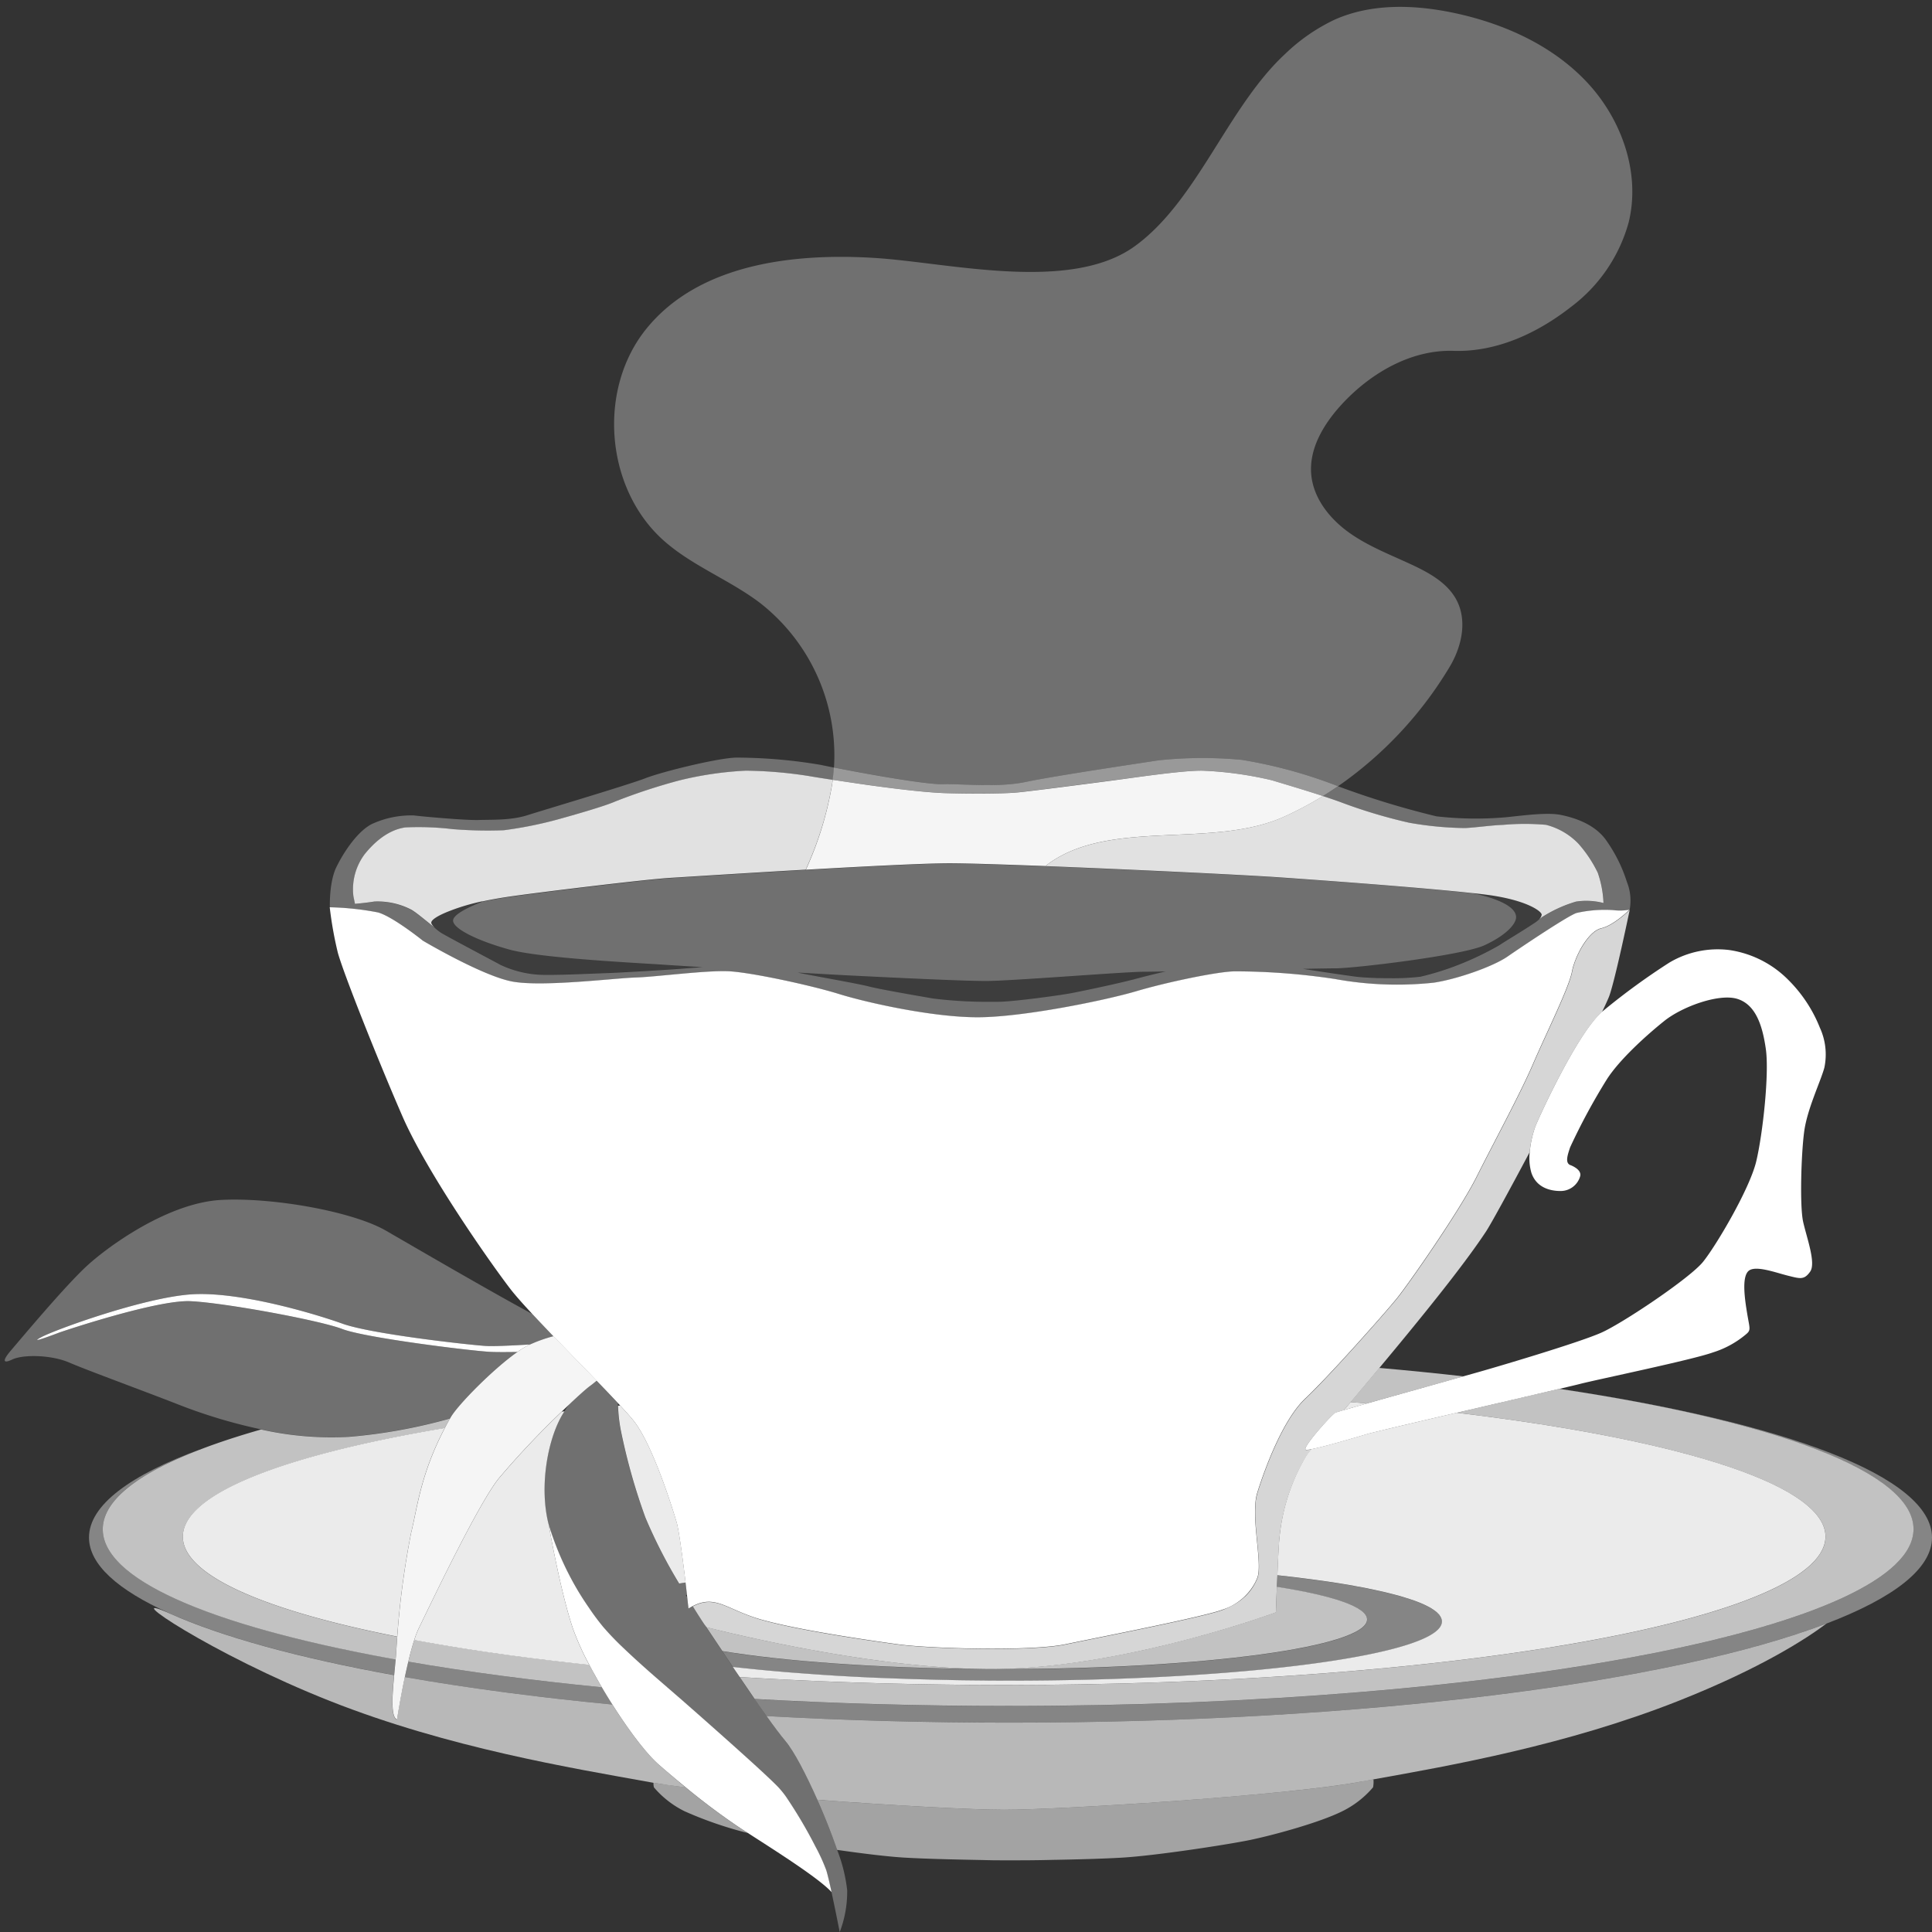
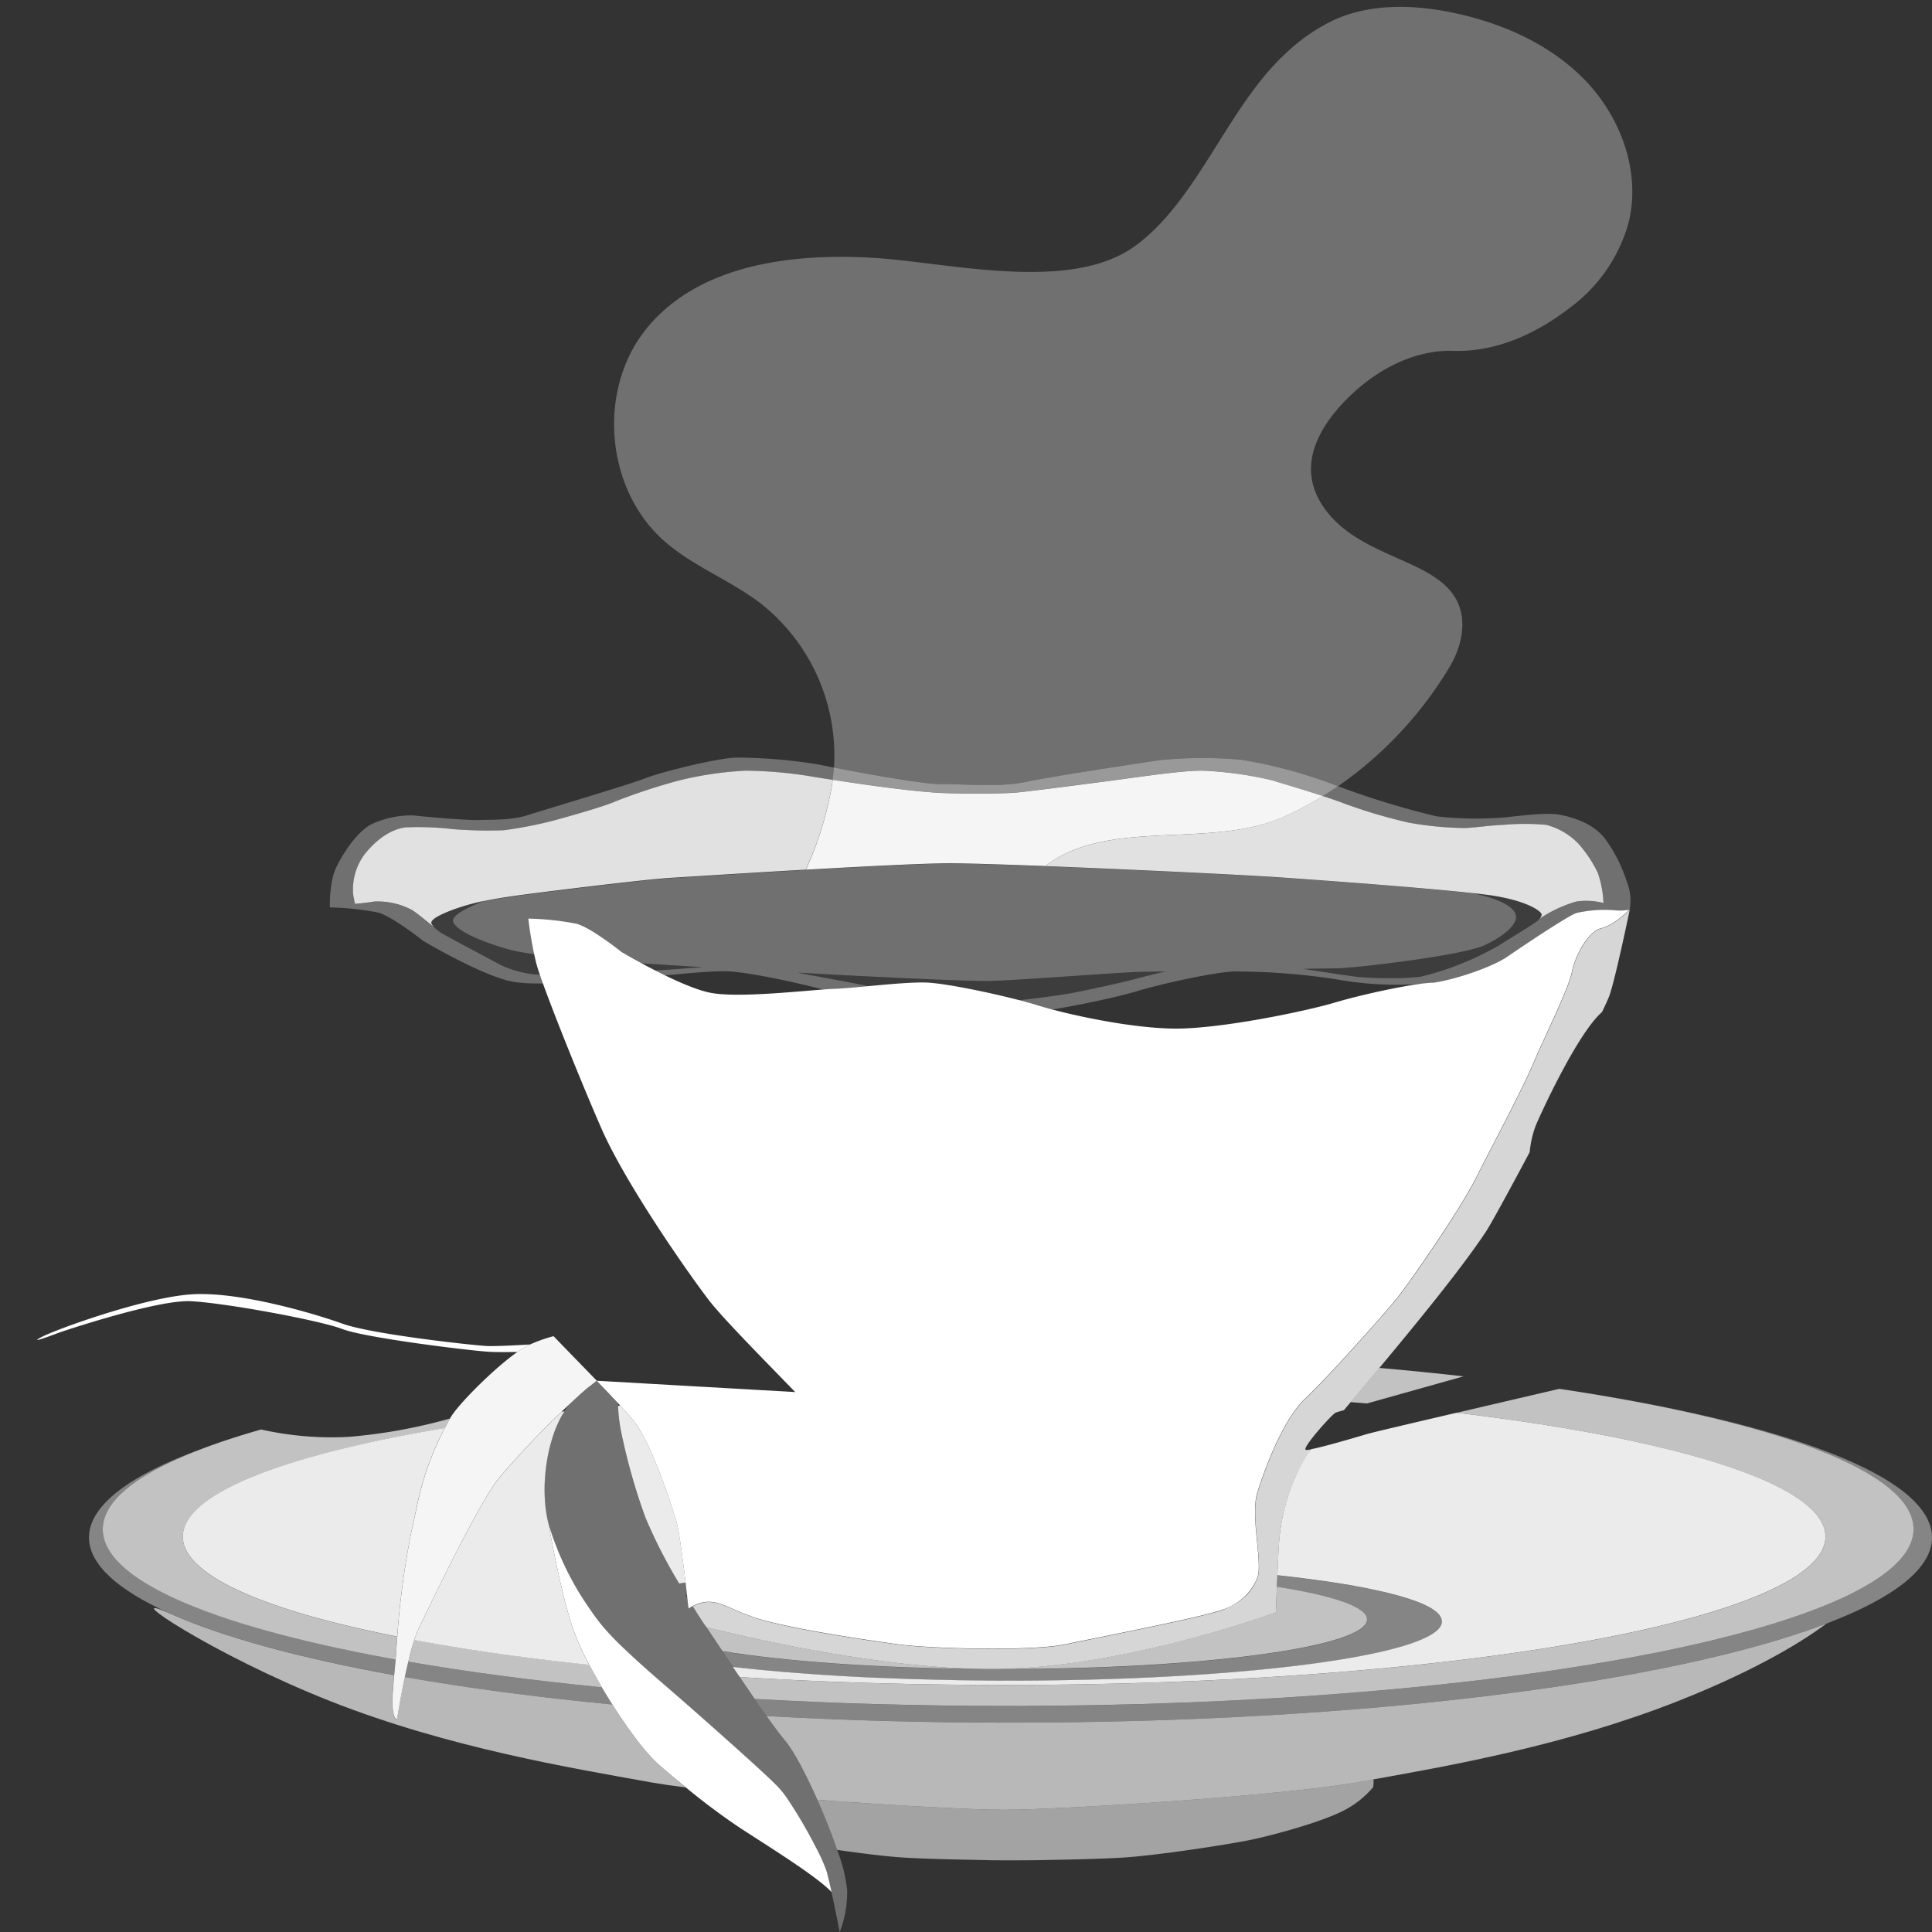
<svg xmlns="http://www.w3.org/2000/svg" viewBox="0 0 300 300">
  <rect x="0" y="0" width="300" height="300" fill="#333333" stroke="none" />
  <g fill="#fff">
    <path d="m 166.35 154.23 c 1.99 -.39 7.48 -1.55 9.53 -2.1 1.15 -.31 3.12 -.81 5.13 -1.27 -1.71 .03 -2.96 .05 -3.49 .05 -2.86 0 -20.45 1.43 -24.38 1.43 s -15.39 -.57 -21.25 -.86 c -1.74 -.09 -4.61 -.25 -7.88 -.44 l -.16 -.01 c 2.16 .46 9.47 1.73 11.05 2.15 1.66 .44 7.48 1.44 10.03 1.88 a 67.57 67.57 0 0 0 8.73 .51 h .76 .01 c .37 0 .7 -.01 .98 -.01 2.19 -.06 8.95 -.94 10.94 -1.33 z" opacity=".05" />
    <path d="m 232.16 139.13 c -.83 -.14 -2.03 -.29 -3.49 -.45 l .13 .02 c .88 .17 6.55 1.35 6.61 3.65 .03 1.04 -1.49 2.83 -4.92 4.4 s -20.17 3.58 -23.17 3.58 c -.7 0 -2.56 .03 -5.01 .08 2.59 .39 6.44 .98 8.27 1.22 .73 .1 1.73 .16 2.81 .19 .21 .01 .43 .01 .65 .02 l .58 .01 c .41 .01 .82 .01 1.22 .01 h .03 a 36.83 36.83 0 0 0 4.68 -.23 43.04 43.04 0 0 0 5.87 -1.83 47.65 47.65 0 0 0 6.37 -3.05 c 1.09 -.73 3.57 -2.18 5.3 -3.35 a 5.28 5.28 0 0 0 .86 -.64 1.16 1.16 0 0 0 .43 -.74 c 0 -.48 -2.01 -2.02 -7.22 -2.89 z" opacity=".05" />
    <path d="m 105.48 150.41 c .57 -.05 2.01 -.16 3.62 -.27 -2.66 -.17 -4.82 -.3 -5.96 -.38 -4.29 -.29 -19.17 -1 -24.03 -2.35 s -8.77 -3.23 -8.77 -4.51 c 0 -1.15 3.67 -2.59 4.45 -2.89 l .16 -.06 c -.66 .14 -1.36 .31 -2.05 .5 a 30.99 30.99 0 0 0 -3.51 1.19 c -1.3 .54 -2.26 1.1 -2.4 1.55 -.07 .22 .19 .54 .5 .84 a 8.75 8.75 0 0 0 .99 .78 c 1.22 .72 8.25 4.43 9.25 4.99 a 16.41 16.41 0 0 0 5.65 1.5 c .43 .03 1.03 .05 1.72 .05 2.85 0 7.36 -.22 8.92 -.27 1.93 -.06 10.07 -.56 11.46 -.67 z" opacity=".05" />
-     <path d="m 106.46 277.54 c -1.89 -.24 -3.58 -.48 -4.99 -.72 a 2.69 2.69 0 0 0 .07 .72 14.92 14.92 0 0 0 4.76 3.71 59.88 59.88 0 0 0 9.81 3.38 c -.42 -.27 -.83 -.54 -1.19 -.77 a 105.48 105.48 0 0 1 -8.46 -6.32 z" opacity=".55" />
    <path d="m 102.28 274 c -1.96 -1.72 -4.68 -5.36 -7.2 -9.32 -11.72 -1.13 -22.55 -2.57 -32.23 -4.27 -.73 3.45 -1.22 6.62 -1.22 6.62 -.97 -.37 -.74 -3.7 -.44 -6.91 -14.75 -2.67 -26.73 -5.94 -34.95 -9.63 s 6.51 6.32 24.97 13.63 37.8 10.46 49.69 12.61 c .18 .03 .37 .06 .56 .1 1.41 .24 3.1 .48 4.99 .72 -1.42 -1.18 -2.83 -2.38 -4.17 -3.55 z" opacity=".65" />
    <path d="m 61.43 257.67 c -27.95 -5.02 -45.47 -12.22 -45.47 -20.22 0 -4.51 5.56 -8.76 15.41 -12.51 -11.19 4.1 -17.55 8.8 -17.55 13.8 0 4.18 4.45 8.15 12.43 11.74 8.22 3.69 20.2 6.96 34.95 9.63 .08 -.84 .16 -1.67 .23 -2.44 z" opacity=".4" />
    <path d="m 62.86 260.41 c 9.68 1.7 20.51 3.14 32.23 4.27 -.56 -.89 -1.11 -1.78 -1.64 -2.68 -10.91 -1.07 -21 -2.41 -30.05 -3.98 -.19 .79 -.37 1.6 -.54 2.39 z" opacity=".4" />
    <path d="m 63.4 258.02 c 9.05 1.57 19.15 2.91 30.05 3.98 -.7 -1.18 -1.36 -2.36 -1.95 -3.5 -10.01 -1.06 -19.15 -2.36 -27.17 -3.86 -.33 1 -.64 2.16 -.93 3.38 z" opacity=".7" />
    <path d="m 15.96 237.46 c 0 8 17.52 15.2 45.47 20.22 .05 -.59 .1 -1.15 .12 -1.63 .03 -.51 .07 -1.16 .13 -1.9 -20.68 -4.1 -33.29 -9.54 -33.29 -15.52 0 -6.66 15.66 -12.66 40.67 -16.87 q .38 -.73 .81 -1.49 a 83.45 83.45 0 0 1 -15.65 2.84 49.94 49.94 0 0 1 -13.68 -1.14 c -3.36 .96 -6.44 1.96 -9.17 3 -9.85 3.73 -15.41 7.98 -15.41 12.49 z" opacity=".7" />
    <path d="m 69.06 221.74 c -25.02 4.21 -40.67 10.21 -40.67 16.87 0 5.98 12.61 11.43 33.29 15.52 a 133.02 133.02 0 0 1 2.15 -16.09 c .98 -3.98 1.44 -9.04 5.23 -16.3 z" opacity=".9" />
    <path d="m 120.89 277.55 c -1.8 -1.9 -8.93 -8.23 -12.97 -11.79 -.84 -.74 -1.55 -1.36 -2.05 -1.8 -.33 -.29 -.72 -.62 -1.13 -.98 -1.18 -1.02 -2.64 -2.28 -4.15 -3.61 -1.27 -1.13 -2.57 -2.31 -3.75 -3.44 a 43.91 43.91 0 0 1 -3.14 -3.26 37.03 37.03 0 0 1 -2.25 -3.02 46.34 46.34 0 0 1 -6.25 -12.92 s 1.8 10.38 3.79 16.22 a 41.64 41.64 0 0 0 2.51 5.55 c .6 1.14 1.26 2.31 1.95 3.5 .53 .9 1.08 1.8 1.64 2.68 2.51 3.96 5.24 7.6 7.2 9.32 1.34 1.17 2.75 2.36 4.18 3.53 a 105.48 105.48 0 0 0 8.46 6.32 c .36 .24 .77 .5 1.19 .77 4.16 2.69 10.98 6.97 13.01 9.19 -.31 -1.41 -.61 -2.69 -.82 -3.39 a 28.82 28.82 0 0 0 -1.68 -3.68 73.2 73.2 0 0 0 -4.51 -7.65 14.58 14.58 0 0 0 -1.23 -1.54 z" />
-     <path d="m 54.22 223.09 a 83.45 83.45 0 0 0 15.65 -2.84 c .03 -.05 .06 -.1 .09 -.15 1.06 -1.86 6.61 -7.53 10.38 -10.17 -1.9 .02 -3.5 .02 -4.33 -.02 -3.05 -.17 -19.31 -2.17 -22.87 -3.54 s -18.38 -4.08 -23.58 -4.31 -19.75 4.64 -20.38 4.87 -4.97 1.89 -2.8 .72 15.74 -6.1 23.15 -6.65 19.19 2.93 23.69 4.55 19.47 3.26 22.09 3.44 c 1.22 .08 4.15 -.05 7.01 -.22 a 22.51 22.51 0 0 1 3.63 -1.28 c -1.16 -1.21 -2.27 -2.38 -3.26 -3.44 -7 -3.77 -19.04 -10.81 -22.79 -12.97 -5.08 -2.92 -17.3 -5.16 -25.47 -4.76 s -17.37 7.01 -20.81 10.13 -10.57 11.68 -11.84 13.15 -1.55 2.3 .13 1.5 6.05 -.73 8.85 .48 11.73 4.47 17.08 6.57 a 81.84 81.84 0 0 0 12.7 3.8 49.94 49.94 0 0 0 13.68 1.14 z" opacity=".3" />
    <path d="m 82.31 208.77 c -2.86 .17 -5.79 .31 -7.01 .22 -2.61 -.18 -17.59 -1.83 -22.09 -3.44 s -16.27 -5.11 -23.68 -4.55 -20.99 5.48 -23.15 6.65 2.18 -.49 2.8 -.72 15.18 -5.11 20.38 -4.88 20.03 2.95 23.59 4.32 19.82 3.37 22.87 3.54 c .83 .05 2.43 .05 4.33 .02 a 13.26 13.26 0 0 1 1.62 -1 c .11 -.05 .23 -.1 .34 -.16 z" />
    <path d="m 64.33 254.64 a 14.48 14.48 0 0 1 .7 -1.82 c 1.74 -3.54 9.08 -19.05 12.4 -23.24 a 134.21 134.21 0 0 1 9.81 -10.4 c .37 -.36 .74 -.71 1.09 -1.04 1.47 -1.39 2.67 -2.47 3.27 -2.91 .36 -.26 .71 -.55 1.06 -.84 -2.12 -2.19 -4.51 -4.63 -6.7 -6.91 a 22.51 22.51 0 0 0 -3.63 1.28 c -.12 .05 -.23 .11 -.35 .16 a 13.26 13.26 0 0 0 -1.62 1 c -3.78 2.64 -9.33 8.3 -10.38 10.17 -.03 .05 -.06 .1 -.09 .15 q -.43 .76 -.81 1.49 c -3.79 7.26 -4.25 12.32 -5.24 16.3 a 133.02 133.02 0 0 0 -2.15 16.09 c -.06 .74 -.1 1.4 -.13 1.9 -.03 .49 -.07 1.04 -.12 1.63 -.07 .77 -.15 1.6 -.23 2.44 -.3 3.21 -.54 6.55 .44 6.91 0 0 .49 -3.16 1.22 -6.62 .17 -.79 .35 -1.6 .54 -2.39 .28 -1.19 .59 -2.35 .92 -3.35 z" opacity=".95" />
-     <path d="m 92.64 214.4 c 1.22 1.26 2.35 2.44 3.31 3.47 .12 .13 .23 .25 .34 .37 .87 .94 1.59 1.74 2.05 2.31 2.94 3.64 6.02 13.44 6.72 15.82 .37 1.26 .94 5.57 1.39 9.35 .08 .66 .15 1.3 .22 1.91 .01 .13 .03 .26 .04 .38 .07 .64 .14 1.23 .2 1.76 .23 -.14 .44 -.26 .65 -.37 3.58 -1.86 5.28 .54 10.57 2.06 5.6 1.61 16.36 3.18 21.29 3.86 s 20.62 1.12 26 0 21.52 -4.26 24.43 -5.38 a 8.7 8.7 0 0 0 4.96 -4.04 9.16 9.16 0 0 0 .42 -.89 3.24 3.24 0 0 0 .17 -.72 c .39 -2.81 -1.19 -9.24 -.17 -12.51 1.12 -3.59 3.93 -11.32 7.46 -14.63 1.22 -1.15 3.1 -3.11 5.11 -5.28 l .01 -.01 c 3.77 -4.08 8 -8.88 9.16 -10.34 1.79 -2.24 9.64 -13.45 12.33 -18.83 s 6.72 -12.78 8.74 -17.48 5.6 -11.88 6.05 -14.34 a 8.75 8.75 0 0 1 .26 -1.03 l .02 -.04 c .11 -.35 .25 -.72 .4 -1.08 l .01 -.03 c .16 -.37 .34 -.75 .53 -1.11 v -.01 a 12.35 12.35 0 0 1 .94 -1.5 l .02 -.03 c .1 -.13 .19 -.25 .29 -.37 l .05 -.06 c .09 -.11 .18 -.21 .27 -.31 l .08 -.08 c .08 -.09 .17 -.17 .25 -.25 .04 -.04 .08 -.07 .12 -.1 .07 -.06 .15 -.13 .22 -.19 .05 -.04 .11 -.08 .16 -.11 s .13 -.09 .19 -.13 .14 -.07 .21 -.11 c .05 -.02 .1 -.05 .15 -.07 a 2.05 2.05 0 0 1 .35 -.12 c 1.97 -.43 4.42 -2.88 4.42 -2.88 a 8.79 8.79 0 0 1 -2.56 .06 19.8 19.8 0 0 0 -5.64 .44 c -1.23 .35 -8.46 5.2 -10.75 6.78 s -7.93 3.53 -11.45 4.05 a 53.63 53.63 0 0 1 -15.33 -.57 104.59 104.59 0 0 0 -15.51 -1.19 c -2.56 0 -10.57 1.67 -15.33 3.08 s -17.62 4.05 -24.67 4.05 -17.27 -2.29 -21.5 -3.61 -13.57 -3.35 -17.09 -3.53 -11.37 .88 -14.54 .97 -14.45 1.5 -19.12 .62 -13.87 -6.34 -13.87 -6.34 -4.65 -3.74 -6.98 -4.39 a 44.37 44.37 0 0 0 -7.49 -.8 58.55 58.55 0 0 0 1.24 6.98 c .8 3.05 6.27 16.8 10.05 25.48 s 13.58 22.68 16.8 26.86 c .72 .93 1.91 2.27 3.37 3.84 .99 1.06 2.1 2.23 3.26 3.44 2.22 2.3 4.6 4.73 6.72 6.92 z" />
-     <path d="m 212.25 217.93 c -1.45 .41 -2.7 .77 -3.57 1.02 -.74 .22 -1.21 .36 -1.29 .39 -.55 .23 -5.39 5.63 -4.61 5.78 a 3.09 3.09 0 0 0 .86 -.09 c 2.04 -.38 6.84 -1.81 8.59 -2.33 .95 -.28 7.15 -1.74 13.96 -3.32 5.85 -1.36 12.12 -2.82 15.9 -3.71 l .06 -.01 c 1.61 -.38 2.76 -.65 3.21 -.77 2.73 -.7 17.5 -3.75 20.63 -4.89 a 14.75 14.75 0 0 0 5.08 -2.77 c .86 -.7 .63 -.86 .24 -3.2 s -.86 -5.63 .16 -6.64 4.3 .24 6.17 .7 2.5 .7 3.44 -.63 -.55 -5.31 -1.09 -7.74 -.31 -10.47 .16 -13.99 2.5 -7.66 3.13 -9.92 a 9.96 9.96 0 0 0 -.7 -6.25 21.8 21.8 0 0 0 -4.84 -7.35 16.19 16.19 0 0 0 -9.22 -4.69 14.7 14.7 0 0 0 -9.3 1.95 105.68 105.68 0 0 0 -10.19 7.42 c -.09 .07 -.17 .14 -.26 .22 -3.87 3.35 -9.81 16.4 -10.35 17.78 a 15.93 15.93 0 0 0 -.88 3.97 8.18 8.18 0 0 0 .26 3.27 c .78 2.28 2.89 2.81 4.53 2.81 a 3.16 3.16 0 0 0 3.05 -2.34 c .23 -1.09 -1.6 -1.71 -1.6 -1.71 -.77 -.38 -.36 -1.57 .03 -2.74 a 97.22 97.22 0 0 1 5.7 -10.55 c 1.95 -3.05 6.09 -6.8 8.91 -9.06 s 8.52 -4.3 11.33 -3.44 3.91 3.99 4.45 7.81 -.47 13.13 -1.49 17.42 -6.25 13.13 -8.28 15.63 -12.27 9.38 -15.7 10.94 -16.95 5.55 -19.77 6.33 l -1.67 .47 -.03 .01 c -3.41 .97 -10.3 2.89 -15.01 4.22 z" />
+     <path d="m 92.64 214.4 c 1.22 1.26 2.35 2.44 3.31 3.47 .12 .13 .23 .25 .34 .37 .87 .94 1.59 1.74 2.05 2.31 2.94 3.64 6.02 13.44 6.72 15.82 .37 1.26 .94 5.57 1.39 9.35 .08 .66 .15 1.3 .22 1.91 .01 .13 .03 .26 .04 .38 .07 .64 .14 1.23 .2 1.76 .23 -.14 .44 -.26 .65 -.37 3.58 -1.86 5.28 .54 10.57 2.06 5.6 1.61 16.36 3.18 21.29 3.86 s 20.62 1.12 26 0 21.52 -4.26 24.43 -5.38 a 8.7 8.7 0 0 0 4.96 -4.04 9.16 9.16 0 0 0 .42 -.89 3.24 3.24 0 0 0 .17 -.72 c .39 -2.81 -1.19 -9.24 -.17 -12.51 1.12 -3.59 3.93 -11.32 7.46 -14.63 1.22 -1.15 3.1 -3.11 5.11 -5.28 l .01 -.01 c 3.77 -4.08 8 -8.88 9.16 -10.34 1.79 -2.24 9.64 -13.45 12.33 -18.83 s 6.72 -12.78 8.74 -17.48 5.6 -11.88 6.05 -14.34 a 8.75 8.75 0 0 1 .26 -1.03 l .02 -.04 c .11 -.35 .25 -.72 .4 -1.08 l .01 -.03 c .16 -.37 .34 -.75 .53 -1.11 v -.01 a 12.35 12.35 0 0 1 .94 -1.5 l .02 -.03 c .1 -.13 .19 -.25 .29 -.37 l .05 -.06 c .09 -.11 .18 -.21 .27 -.31 l .08 -.08 c .08 -.09 .17 -.17 .25 -.25 .04 -.04 .08 -.07 .12 -.1 .07 -.06 .15 -.13 .22 -.19 .05 -.04 .11 -.08 .16 -.11 s .13 -.09 .19 -.13 .14 -.07 .21 -.11 c .05 -.02 .1 -.05 .15 -.07 a 2.05 2.05 0 0 1 .35 -.12 c 1.97 -.43 4.42 -2.88 4.42 -2.88 a 8.79 8.79 0 0 1 -2.56 .06 19.8 19.8 0 0 0 -5.64 .44 c -1.23 .35 -8.46 5.2 -10.75 6.78 s -7.93 3.53 -11.45 4.05 c -2.56 0 -10.57 1.67 -15.33 3.08 s -17.62 4.05 -24.67 4.05 -17.27 -2.29 -21.5 -3.61 -13.57 -3.35 -17.09 -3.53 -11.37 .88 -14.54 .97 -14.45 1.5 -19.12 .62 -13.87 -6.34 -13.87 -6.34 -4.65 -3.74 -6.98 -4.39 a 44.37 44.37 0 0 0 -7.49 -.8 58.55 58.55 0 0 0 1.24 6.98 c .8 3.05 6.27 16.8 10.05 25.48 s 13.58 22.68 16.8 26.86 c .72 .93 1.91 2.27 3.37 3.84 .99 1.06 2.1 2.23 3.26 3.44 2.22 2.3 4.6 4.73 6.72 6.92 z" />
    <path d="m 162.93 134.03 c -.21 .15 -.41 .31 -.61 .46 13.36 .52 30.84 1.36 36.45 1.75 7.06 .49 22.11 1.59 29.82 2.44 l .21 .02 -.13 -.02 c 1.46 .16 2.66 .31 3.49 .45 5.21 .87 7.23 2.41 7.23 2.9 a 1.16 1.16 0 0 1 -.43 .74 c .18 -.12 .34 -.24 .46 -.34 a 20.49 20.49 0 0 1 5.31 -2.43 10.64 10.64 0 0 1 4.26 .22 16.22 16.22 0 0 0 -.89 -4.71 19.78 19.78 0 0 0 -2.99 -4.49 10.61 10.61 0 0 0 -5.04 -2.94 37.49 37.49 0 0 0 -6.59 0 c -1.88 .06 -4.43 .44 -6.04 .5 a 53 53 0 0 1 -8.64 -.83 81.11 81.11 0 0 1 -10.25 -3.05 c -.89 -.34 -1.98 -.71 -3.14 -1.09 a 54.98 54.98 0 0 1 -5.95 3.17 c -11.09 5.07 -26.79 .34 -36.53 7.25 z" opacity=".85" />
    <path d="m 129.2 121.81 c .04 -.24 .06 -.48 .09 -.72 -1.52 -.23 -2.93 -.45 -3.7 -.59 a 66.77 66.77 0 0 0 -9.8 -.83 54.17 54.17 0 0 0 -10.25 1.5 91.11 91.11 0 0 0 -9.97 3.27 c -1.77 .78 -6.65 2.16 -9.03 2.82 a 62.6 62.6 0 0 1 -8.31 1.66 67.37 67.37 0 0 1 -7.92 -.17 44.8 44.8 0 0 0 -7.35 -.27 c -1.64 .22 -3.88 1.15 -6.28 4.09 a 9.07 9.07 0 0 0 -1.8 6.61 l .24 1.17 s 1.68 -.14 3 -.36 a 11.37 11.37 0 0 1 5.76 1.27 c .87 .5 2.38 1.82 3.6 2.76 -.32 -.3 -.57 -.62 -.5 -.84 .14 -.45 1.1 -1.01 2.4 -1.55 a 30.99 30.99 0 0 1 3.51 -1.19 c .7 -.19 1.39 -.36 2.05 -.5 l -.16 .06 .27 -.06 c 1.32 -.28 2.67 -.51 3.87 -.69 4.22 -.62 21.29 -2.71 25.21 -2.94 2.02 -.12 11.34 -.72 20.98 -1.27 a 52.65 52.65 0 0 0 4.09 -13.23 z" opacity=".85" />
    <path d="m 249.49 130.6 c -1.78 -2.64 -5.06 -3.64 -7.13 -4.06 s -5.7 .07 -8.48 .36 a 54.24 54.24 0 0 1 -10.83 -.14 133.24 133.24 0 0 1 -15.28 -4.67 c -.77 .53 -1.55 1.04 -2.35 1.53 1.16 .38 2.25 .75 3.14 1.09 a 81.11 81.11 0 0 0 10.25 3.05 53 53 0 0 0 8.64 .83 c 1.61 -.06 4.15 -.44 6.04 -.5 a 37.49 37.49 0 0 1 6.59 0 10.61 10.61 0 0 1 5.04 2.94 19.78 19.78 0 0 1 2.99 4.49 16.22 16.22 0 0 1 .89 4.71 10.64 10.64 0 0 0 -4.26 -.22 20.49 20.49 0 0 0 -5.32 2.44 c -.13 .1 -.28 .21 -.46 .34 a 5.28 5.28 0 0 1 -.86 .64 c -1.73 1.16 -4.21 2.62 -5.3 3.35 a 47.65 47.65 0 0 1 -6.37 3.05 43.04 43.04 0 0 1 -5.87 1.83 36.83 36.83 0 0 1 -4.68 .23 h -.03 c -.41 0 -.82 0 -1.22 -.01 -.2 0 -.39 -.01 -.58 -.01 -.22 0 -.43 -.01 -.65 -.02 -1.09 -.04 -2.09 -.1 -2.81 -.19 -1.84 -.24 -5.69 -.82 -8.27 -1.22 2.45 -.05 4.3 -.08 5.01 -.08 3 0 19.74 -2 23.17 -3.58 s 4.95 -3.36 4.92 -4.4 c -.07 -2.3 -5.73 -3.48 -6.61 -3.65 l -.21 -.02 c -7.71 -.86 -22.76 -1.96 -29.82 -2.44 -5.61 -.39 -23.09 -1.23 -36.45 -1.75 -6.63 -.26 -12.25 -.43 -14.89 -.43 -3.86 0 -13.23 .48 -22.31 1 -9.65 .55 -18.96 1.15 -20.98 1.27 -3.92 .24 -20.99 2.33 -25.21 2.94 -1.2 .18 -2.54 .41 -3.87 .69 l -.27 .06 c -.78 .3 -4.45 1.74 -4.45 2.89 0 1.29 3.91 3.17 8.77 4.51 s 19.74 2.06 24.03 2.35 c 1.14 .08 3.3 .21 5.96 .38 -1.61 .11 -3.05 .22 -3.62 .27 -1.39 .11 -9.53 .61 -11.47 .66 -1.56 .05 -6.06 .27 -8.92 .27 -.69 0 -1.29 -.01 -1.72 -.05 a 16.41 16.41 0 0 1 -5.65 -1.5 c -1 -.55 -8.03 -4.26 -9.25 -4.99 a 8.75 8.75 0 0 1 -.99 -.78 c -1.22 -.94 -2.73 -2.27 -3.6 -2.76 a 11.37 11.37 0 0 0 -5.76 -1.3 c -1.32 .22 -3 .36 -3 .36 l -.24 -1.17 a 9.07 9.07 0 0 1 1.8 -6.61 c 2.4 -2.95 4.64 -3.88 6.28 -4.09 a 44.8 44.8 0 0 1 7.35 .27 67.37 67.37 0 0 0 7.92 .17 62.6 62.6 0 0 0 8.31 -1.66 c 2.38 -.66 7.26 -2.05 9.03 -2.82 a 91.11 91.11 0 0 1 9.97 -3.27 54.17 54.17 0 0 1 10.25 -1.5 66.77 66.77 0 0 1 9.8 .83 c .78 .14 2.19 .36 3.7 .59 q .13 -.95 .2 -1.91 c -.82 -.16 -1.52 -.3 -2.01 -.41 a 78.61 78.61 0 0 0 -13.18 -1.14 c -2.92 .07 -11.55 2.21 -14.11 3.21 s -15.75 4.92 -18.32 5.74 -5.56 .67 -7.56 .74 -9.05 -.57 -10.05 -.71 a 14.58 14.58 0 0 0 -6.56 1.35 c -2.21 1.14 -4.35 4.35 -5.49 6.7 s -1 6.23 -1 6.23 a 44.37 44.37 0 0 1 7.49 .8 c 2.33 .66 6.98 4.39 6.98 4.39 s 9.2 5.46 13.87 6.34 15.95 -.53 19.12 -.62 11.01 -1.15 14.54 -.97 12.87 2.2 17.09 3.53 14.45 3.61 21.5 3.61 19.91 -2.64 24.67 -4.05 12.78 -3.08 15.33 -3.08 a 104.59 104.59 0 0 1 15.51 1.19 53.63 53.63 0 0 0 15.33 .57 c 3.52 -.53 9.16 -2.47 11.45 -4.05 s 9.52 -6.43 10.75 -6.78 a 19.8 19.8 0 0 1 5.64 -.44 8.79 8.79 0 0 0 2.56 -.06 7.78 7.78 0 0 0 -.42 -4.32 23.28 23.28 0 0 0 -3.14 -6.36 z m -73.61 21.52 c -2.05 .55 -7.53 1.72 -9.53 2.1 s -8.75 1.27 -10.97 1.33 c -.28 .01 -.61 .01 -.98 .01 -.23 0 -.5 0 -.76 0 a 67.57 67.57 0 0 1 -8.73 -.51 c -2.55 -.44 -8.36 -1.44 -10.03 -1.88 -1.58 -.42 -8.89 -1.69 -11.05 -2.15 l .16 .01 c 3.28 .19 6.14 .35 7.88 .44 5.86 .29 17.33 .86 21.25 .86 s 21.51 -1.43 24.38 -1.43 c .53 0 1.79 -.02 3.49 -.05 -1.99 .46 -3.96 .96 -5.11 1.28 z" opacity=".3" />
    <path d="m 159.34 121.41 c 4.42 -.93 16.89 -2.78 20.6 -3.35 a 65.16 65.16 0 0 1 12.9 -.07 74.21 74.21 0 0 1 14.68 3.99 c .08 .03 .17 .07 .26 .1 a 60.22 60.22 0 0 0 17.26 -18.43 c 1.91 -3.13 2.84 -7.19 1.15 -10.44 -1.34 -2.57 -4.01 -4.12 -6.62 -5.36 -3.38 -1.6 -6.93 -2.92 -9.99 -5.08 s -5.64 -5.36 -5.97 -9.09 c -.37 -4.15 2.07 -8.05 4.92 -11.09 4.4 -4.69 10.6 -8.32 17.19 -8.11 s 12.93 -2.68 18.22 -6.82 a 24.54 24.54 0 0 0 8.95 -13.1 c 1.89 -7.64 -1.04 -15.97 -6.41 -21.73 s -12.89 -9.15 -20.59 -10.8 c -6.2 -1.32 -12.88 -1.55 -18.66 1.03 a 28.77 28.77 0 0 0 -7.69 5.33 c -8.96 8.31 -13.62 22.84 -23.36 29.86 -10.06 7.25 -28.92 2.51 -40.4 1.8 -12.82 -.79 -27.28 1.01 -35.38 10.96 -7.7 9.46 -6.42 24.94 2.74 33 4.46 3.93 10.23 6.06 14.95 9.67 a 30.03 30.03 0 0 1 11.41 25.5 c 4.8 .94 14.26 2.65 16.87 2.59 3.06 -.07 8.55 .57 12.97 -.36 z" opacity=".3" />
    <path d="m 186.74 119.67 c -3.05 -.06 -10.8 1.11 -13.79 1.5 s -12.63 1.66 -14.95 1.88 -7.37 .22 -11.13 .11 -10.19 -1 -12.13 -1.27 c -1.12 -.16 -3.38 -.49 -5.44 -.8 -.03 .24 -.05 .48 -.09 .72 a 52.65 52.65 0 0 1 -4.08 13.24 c 9.08 -.52 18.45 -1 22.31 -1 2.64 0 8.26 .18 14.89 .43 .2 -.16 .41 -.31 .61 -.46 9.74 -6.91 25.45 -2.18 36.54 -7.24 a 54.98 54.98 0 0 0 5.95 -3.17 c -3.03 -.99 -6.5 -2.01 -7.94 -2.45 a 56.51 56.51 0 0 0 -10.75 -1.49 z" opacity=".95" />
    <path d="m 134.73 121.88 c 1.94 .28 8.36 1.16 12.13 1.27 s 8.81 .11 11.13 -.11 11.96 -1.5 14.95 -1.88 10.75 -1.55 13.79 -1.5 a 56.51 56.51 0 0 1 10.75 1.5 c 1.44 .44 4.91 1.46 7.94 2.45 .8 -.49 1.58 -1 2.35 -1.53 -.08 -.04 -.18 -.07 -.26 -.1 a 74.21 74.21 0 0 0 -14.68 -3.99 65.16 65.16 0 0 0 -12.9 .07 c -3.71 .57 -16.18 2.42 -20.6 3.35 s -9.91 .28 -12.97 .36 c -2.62 .06 -12.07 -1.64 -16.87 -2.59 q -.07 .96 -.2 1.91 c 2.06 .31 4.32 .63 5.44 .79 z" opacity=".5" />
    <path d="m 212.25 217.93 c 4.7 -1.33 11.59 -3.26 15 -4.21 -4.22 -.48 -8.6 -.92 -13.08 -1.31 -1.56 1.87 -3.07 3.66 -4.45 5.31 .85 .07 1.7 .14 2.53 .21 z" opacity=".7" />
    <path d="m 155.93 281.02 c -4.65 0 -16.88 -.63 -29.01 -1.55 1.15 2.6 2.24 5.36 3.07 7.78 3.89 .56 8 1.07 10.63 1.21 2.94 .17 7.03 .27 10.62 .34 s 2.36 .07 5.42 .07 h .71 .71 c 3.05 0 5.42 -.07 5.42 -.07 3.59 -.06 7.68 -.17 10.62 -.34 5.31 -.3 16.64 -2.05 20.05 -2.76 s 10.68 -2.66 14.28 -4.46 a 14.9 14.9 0 0 0 4.76 -3.71 4.63 4.63 0 0 0 .06 -1.23 q -1.2 .21 -2.31 .42 c -11.9 2.15 -46.44 4.3 -55.03 4.3 z" opacity=".55" />
    <path d="m 119.03 266.47 c 1.14 1.6 2.17 2.98 2.94 3.89 1.33 1.57 3.2 5.17 4.95 9.11 12.13 .92 24.37 1.55 29.01 1.55 8.59 0 43.13 -2.15 55.02 -4.3 q 1.11 -.2 2.31 -.42 c 11.99 -2.14 30.07 -5.34 47.38 -12.19 12.8 -5.07 19.85 -9.66 22.97 -12 -23.95 9.15 -71.7 15.38 -126.7 15.38 -13.12 .01 -25.81 -.35 -37.88 -1.02 z" opacity=".65" />
    <path d="m 242.16 215.66 l -.06 .01 c 33.45 5.02 55.02 12.91 55.02 21.78 0 15.16 -62.94 27.46 -140.58 27.46 -13.67 0 -26.88 -.38 -39.37 -1.09 .64 .92 1.26 1.82 1.86 2.65 12.07 .67 24.76 1.02 37.88 1.02 55.01 0 102.75 -6.24 126.7 -15.38 10.46 -3.99 16.39 -8.53 16.39 -13.36 0 -9.46 -22.74 -17.85 -57.84 -23.09 z" opacity=".4" />
    <path d="m 283.47 238.61 c 0 12.73 -57.1 23.04 -127.54 23.04 -14.37 0 -28.18 -.44 -41.06 -1.23 .76 1.13 1.54 2.28 2.31 3.39 12.49 .71 25.7 1.09 39.37 1.09 77.64 0 140.58 -12.29 140.58 -27.46 0 -8.88 -21.57 -16.77 -55.02 -21.78 -3.78 .89 -10.06 2.34 -15.9 3.71 34.5 4.13 57.26 11.21 57.26 19.24 z" opacity=".7" />
    <path d="m 198.66 238.94 c -.09 .77 -.21 3.22 -.31 5.66 .44 .05 .88 .1 1.31 .14 l .16 .02 c .39 .05 .78 .09 1.17 .14 l .28 .03 1.09 .14 .31 .04 1.01 .13 .37 .05 c .32 .04 .63 .09 .95 .13 l .38 .05 .9 .13 .4 .06 c .29 .04 .58 .09 .86 .13 l .38 .06 .84 .14 .38 .06 q .41 .07 .8 .14 c .12 .02 .24 .04 .36 .07 .27 .05 .53 .1 .79 .14 l .33 .06 c .26 .05 .51 .1 .76 .15 .11 .02 .21 .04 .32 .07 .25 .05 .5 .1 .74 .15 .09 .02 .18 .04 .27 .06 .25 .05 .5 .11 .74 .16 l .14 .03 q 1.31 .3 2.46 .61 l .12 .03 c .19 .05 .36 .1 .54 .15 l .3 .09 .45 .14 c .11 .04 .23 .07 .33 .1 .14 .04 .27 .09 .4 .13 .11 .04 .23 .08 .33 .11 .13 .04 .25 .09 .37 .13 l .32 .12 .33 .13 .3 .12 .3 .13 .28 .13 .27 .13 q .13 .07 .26 .13 c .08 .04 .16 .09 .24 .13 s .16 .09 .24 .14 .14 .09 .2 .13 .14 .09 .21 .14 .12 .09 .18 .13 .12 .1 .18 .14 .1 .08 .15 .13 .1 .1 .15 .15 .08 .08 .12 .12 .08 .1 .12 .16 .06 .08 .09 .12 a 1.84 1.84 0 0 1 .09 .17 c .02 .04 .04 .07 .06 .11 a 1.44 1.44 0 0 1 .06 .19 c .01 .03 .02 .06 .03 .09 a 1.29 1.29 0 0 1 .03 .28 c 0 5.07 -30.07 9.18 -67.15 9.18 q -1.41 0 -2.8 -.01 c -.28 0 -.55 0 -.83 -.01 q -.99 -.01 -1.97 -.02 l -.95 -.01 q -.95 -.01 -1.89 -.03 l -.86 -.02 q -1.33 -.03 -2.64 -.06 h -.03 c -.9 -.02 -1.78 -.05 -2.66 -.07 l -.76 -.03 q -.94 -.03 -1.88 -.06 l -.87 -.03 q -.91 -.04 -1.81 -.07 l -.79 -.03 q -2.54 -.11 -4.99 -.25 l -.69 -.04 q -.88 -.05 -1.75 -.11 c -.27 -.02 -.53 -.03 -.8 -.05 q -.85 -.06 -1.69 -.12 l -.68 -.05 q -1.13 -.08 -2.24 -.17 h -.06 q -1.15 -.09 -2.27 -.19 l -.57 -.05 q -.83 -.07 -1.64 -.15 c -.22 -.02 -.44 -.04 -.66 -.06 q -.78 -.08 -1.55 -.16 l -.59 -.06 c -.68 -.07 -1.35 -.14 -2.01 -.22 h -.02 c .34 .52 .7 1.04 1.06 1.57 12.89 .79 26.69 1.23 41.06 1.23 70.44 0 127.54 -10.32 127.54 -23.04 0 -8.04 -22.77 -15.11 -57.28 -19.23 -6.81 1.59 -13.01 3.04 -13.96 3.32 -1.75 .52 -6.56 1.95 -8.59 2.33 -.46 .58 -.77 1 -.91 1.23 a 30.56 30.56 0 0 0 -4.06 12.69 z" opacity=".9" />
-     <path d="m 208.69 218.95 c .87 -.25 2.11 -.61 3.57 -1.02 -.83 -.07 -1.69 -.14 -2.53 -.21 z" opacity=".9" />
    <path d="m 115.84 259.08 l .59 .06 q .77 .08 1.55 .16 c .22 .02 .44 .04 .66 .06 q .81 .08 1.64 .15 l .57 .05 q 1.12 .1 2.27 .19 h .06 q 1.11 .09 2.24 .17 l .68 .05 q .84 .06 1.69 .12 c .26 .02 .53 .04 .8 .05 q .87 .06 1.75 .11 l .69 .04 q 2.44 .14 4.99 .25 l .79 .03 q .9 .04 1.81 .07 l .87 .03 q .93 .03 1.88 .06 l .76 .03 c .88 .03 1.77 .05 2.66 .07 h .03 q 1.31 .03 2.64 .06 l .86 .02 q .94 .02 1.89 .03 l .95 .01 q .98 .01 1.97 .02 c .28 0 .55 .01 .83 .01 q 1.39 .01 2.8 .01 c 37.09 0 67.15 -4.11 67.15 -9.18 a 1.29 1.29 0 0 0 -.03 -.28 c -.01 -.03 -.02 -.06 -.03 -.09 a 1.44 1.44 0 0 0 -.06 -.19 c -.02 -.04 -.04 -.07 -.06 -.11 a 1.84 1.84 0 0 0 -.09 -.17 c -.03 -.04 -.06 -.08 -.09 -.12 s -.08 -.1 -.12 -.16 -.08 -.08 -.12 -.12 -.1 -.1 -.15 -.15 -.1 -.08 -.15 -.13 -.12 -.1 -.18 -.14 -.12 -.09 -.18 -.13 -.14 -.09 -.21 -.14 -.14 -.08 -.2 -.13 -.16 -.09 -.24 -.14 -.16 -.09 -.24 -.13 -.17 -.09 -.26 -.13 l -.27 -.13 -.28 -.13 -.3 -.13 -.3 -.12 -.33 -.13 -.32 -.12 c -.12 -.04 -.24 -.09 -.37 -.13 -.11 -.04 -.22 -.08 -.33 -.11 -.13 -.05 -.26 -.09 -.4 -.13 -.11 -.04 -.22 -.07 -.33 -.1 l -.45 -.14 -.3 -.09 c -.18 -.05 -.36 -.1 -.54 -.15 l -.12 -.03 q -1.15 -.31 -2.46 -.61 l -.14 -.03 c -.24 -.06 -.49 -.11 -.74 -.16 -.09 -.02 -.18 -.04 -.27 -.06 -.24 -.05 -.49 -.1 -.74 -.15 -.11 -.02 -.21 -.04 -.32 -.07 -.25 -.05 -.51 -.1 -.76 -.15 l -.33 -.06 c -.26 -.05 -.52 -.1 -.79 -.14 -.12 -.02 -.24 -.04 -.36 -.07 q -.4 -.07 -.8 -.14 l -.38 -.06 -.84 -.14 -.38 -.06 -.86 -.13 -.4 -.06 -.9 -.13 -.38 -.05 c -.31 -.04 -.63 -.09 -.95 -.13 l -.37 -.05 -1.01 -.13 -.31 -.04 -1.09 -.14 -.28 -.03 c -.39 -.05 -.77 -.09 -1.17 -.14 l -.16 -.02 c -.43 -.05 -.87 -.1 -1.31 -.14 -.03 .61 -.05 1.22 -.08 1.8 8.71 1.35 14.01 3.13 14.01 5.07 0 4.25 -25.32 7.7 -56.56 7.7 -.5 0 -.99 0 -1.49 0 -.13 0 -.26 0 -.39 0 -.57 0 -1.14 -.01 -1.71 -.02 -16.06 -.14 -30.3 -1.18 -39.96 -2.77 .51 .77 1.07 1.61 1.65 2.47 h .02 c .64 .06 1.31 .14 1.99 .21 z" opacity=".4" />
    <path d="m 109.7 252.68 c .56 .83 1.43 2.15 2.47 3.7 9.66 1.59 23.9 2.63 39.96 2.77 -16.33 -.3 -35.63 -4.77 -42.43 -6.47 z" opacity=".7" />
    <path d="m 212.28 251.47 c 0 -1.94 -5.3 -3.71 -14.01 -5.07 -.09 2.17 -.15 3.96 -.15 3.96 s -23.5 8.69 -43.89 8.8 h 1.49 c 31.23 .01 56.56 -3.44 56.56 -7.69 z" opacity=".7" />
    <path d="m 109.7 252.68 c 6.8 1.7 26.11 6.17 42.43 6.47 .57 .01 1.14 .02 1.71 .02 h .39 c 20.39 -.11 43.89 -8.8 43.89 -8.8 s .06 -1.79 .15 -3.96 c .02 -.58 .05 -1.19 .08 -1.8 .11 -2.44 .23 -4.89 .31 -5.66 a 30.56 30.56 0 0 1 4.07 -12.67 c .14 -.23 .46 -.65 .91 -1.23 a 3.09 3.09 0 0 1 -.86 .09 c -.78 -.16 4.06 -5.55 4.61 -5.78 .08 -.04 .55 -.18 1.29 -.39 l 1.04 -1.23 c 1.38 -1.64 2.88 -3.43 4.45 -5.31 6.08 -7.28 13 -15.77 16.59 -21.22 .78 -1.19 3.56 -6.28 6.77 -12.31 a 15.93 15.93 0 0 1 .88 -3.97 c .53 -1.38 6.48 -14.43 10.35 -17.78 .57 -1.19 .97 -2.07 1.13 -2.5 .62 -1.73 1.76 -6.78 2.56 -10.49 .24 -1.12 .46 -2.13 .61 -2.87 0 0 -2.45 2.44 -4.42 2.88 a 2.05 2.05 0 0 0 -.35 .12 c -.05 .02 -.1 .05 -.15 .07 -.07 .03 -.14 .07 -.21 .11 s -.13 .09 -.19 .13 -.11 .07 -.16 .11 c -.08 .06 -.15 .12 -.22 .19 -.04 .04 -.08 .07 -.12 .1 -.09 .08 -.17 .16 -.25 .25 -.03 .03 -.06 .06 -.08 .08 -.09 .1 -.18 .2 -.27 .31 l -.05 .06 c -.1 .12 -.2 .24 -.29 .37 l -.02 .03 a 12.35 12.35 0 0 0 -.94 1.5 v .01 c -.2 .37 -.37 .74 -.53 1.11 l -.01 .03 c -.16 .37 -.29 .73 -.4 1.08 l -.02 .04 a 8.75 8.75 0 0 0 -.26 1.03 c -.45 2.47 -4.03 9.64 -6.05 14.34 s -6.05 12.1 -8.74 17.48 -10.53 16.59 -12.33 18.83 c -1.17 1.46 -5.4 6.27 -9.17 10.35 -.69 .74 -1.36 1.46 -2 2.13 l -.34 .36 c -.15 .16 -.3 .31 -.44 .46 -.25 .26 -.49 .51 -.72 .74 -.07 .08 -.14 .14 -.21 .21 -.19 .2 -.38 .38 -.56 .56 l -.2 .2 c -.23 .22 -.45 .44 -.64 .62 -3.53 3.3 -6.34 11.04 -7.46 14.63 a 8.68 8.68 0 0 0 -.33 2.13 c -.01 .26 -.02 .53 -.02 .81 0 2.77 .56 6.1 .58 8.36 a 8.37 8.37 0 0 1 -.06 1.21 c -.02 .12 -.04 .23 -.06 .34 a 2.6 2.6 0 0 1 -.11 .38 9.16 9.16 0 0 1 -.42 .89 7.94 7.94 0 0 1 -.68 1.05 c -.06 .07 -.11 .15 -.17 .22 -.1 .12 -.2 .23 -.3 .34 -.08 .09 -.17 .18 -.26 .27 s -.21 .19 -.32 .29 -.22 .19 -.33 .28 -.22 .17 -.33 .25 c -.13 .09 -.27 .19 -.42 .28 -.11 .07 -.22 .14 -.34 .21 -.17 .1 -.36 .2 -.55 .29 -.1 .05 -.2 .11 -.31 .16 -.3 .14 -.62 .28 -.96 .41 -2.91 1.12 -19.05 4.26 -24.43 5.38 s -21.07 .67 -26 0 -15.69 -2.24 -21.29 -3.86 q -.5 -.14 -.95 -.3 c -.61 -.2 -1.17 -.41 -1.68 -.62 -.26 -.1 -.51 -.21 -.75 -.31 -.41 -.17 -.78 -.34 -1.15 -.5 l -.38 -.16 c -2.01 -.86 -3.49 -1.3 -5.66 -.17 .75 1.21 1.39 2.21 1.81 2.82 z" opacity=".8" />
    <path d="m 100.22 235.65 a 78.63 78.63 0 0 0 5.24 10.24 c .33 -.05 .66 -.11 1 -.16 -.45 -3.78 -1.02 -8.09 -1.39 -9.35 -.7 -2.38 -3.78 -12.18 -6.72 -15.82 -.46 -.57 -1.18 -1.37 -2.05 -2.31 l -.33 .03 a 24.42 24.42 0 0 0 .42 3.78 94.35 94.35 0 0 0 3.83 13.59 z" opacity=".9" />
    <path d="m 87.38 219.58 c .08 -.14 .18 -.28 .27 -.43 l -.41 .05 a 134.21 134.21 0 0 0 -9.81 10.4 c -3.32 4.19 -10.66 19.69 -12.4 23.24 a 14.48 14.48 0 0 0 -.7 1.82 c 8.02 1.5 17.16 2.8 27.17 3.86 a 41.64 41.64 0 0 1 -2.51 -5.55 c -1.99 -5.86 -3.79 -16.24 -3.79 -16.24 -1.48 -5.69 -.24 -13.14 2.18 -17.15 z" opacity=".9" />
    <path d="m 129.99 287.25 c -.83 -2.42 -1.92 -5.17 -3.07 -7.78 -1.74 -3.94 -3.62 -7.54 -4.95 -9.11 -.77 -.91 -1.8 -2.29 -2.94 -3.89 -.6 -.84 -1.22 -1.73 -1.86 -2.65 -.77 -1.11 -1.55 -2.26 -2.31 -3.39 -.36 -.53 -.71 -1.06 -1.06 -1.57 -.58 -.86 -1.13 -1.7 -1.65 -2.47 -1.03 -1.56 -1.91 -2.87 -2.47 -3.7 l -.31 -.45 c -.42 -.61 -1.06 -1.61 -1.81 -2.82 -.21 .11 -.43 .23 -.65 .37 -.06 -.52 -.13 -1.12 -.2 -1.76 -.07 -.11 -.14 -.23 -.2 -.35 l .16 -.04 c -.07 -.61 -.14 -1.25 -.22 -1.91 -.34 .05 -.67 .11 -1 .16 a 78.63 78.63 0 0 1 -5.24 -10.24 94.35 94.35 0 0 1 -3.84 -13.59 24.42 24.42 0 0 1 -.42 -3.78 c 0 -.13 -.01 -.27 -.01 -.4 -.96 -1.02 -2.09 -2.2 -3.31 -3.47 -.35 .29 -.7 .58 -1.06 .84 -.6 .44 -1.8 1.51 -3.27 2.91 -.25 .35 -.47 .68 -.67 1 -.09 .14 -.19 .29 -.27 .43 -2.42 4.01 -3.66 11.46 -2.18 17.16 .13 .48 .28 .98 .44 1.48 .03 .1 .07 .2 .1 .31 q .25 .73 .54 1.47 c .03 .08 .07 .17 .1 .25 q .28 .69 .59 1.39 l .09 .21 q .34 .75 .71 1.5 c .05 .1 .1 .19 .14 .29 .25 .5 .51 1.01 .78 1.5 l .01 .01 c .27 .5 .55 .99 .83 1.47 .04 .07 .08 .14 .13 .21 q .42 .71 .84 1.39 c .03 .05 .07 .1 .1 .15 .28 .45 .56 .88 .84 1.29 l .02 .03 c .59 .88 1.18 1.68 1.72 2.37 .18 .23 .36 .45 .53 .65 .19 .23 .4 .47 .62 .71 .05 .06 .11 .12 .17 .18 .18 .2 .37 .4 .56 .6 l .16 .16 q .33 .34 .69 .69 l .09 .09 q .41 .4 .84 .82 l .01 .01 c .52 .49 1.06 1 1.61 1.5 .17 .15 .33 .31 .5 .46 q .74 .67 1.48 1.33 l .16 .14 c 1.51 1.34 2.97 2.59 4.15 3.61 .13 .11 .26 .22 .38 .33 .27 .23 .53 .45 .75 .65 l .52 .45 .29 .25 .22 .19 .99 .87 .05 .04 .65 .57 .22 .2 .65 .57 .29 .26 .64 .56 .44 .39 .76 .68 .81 .72 .41 .37 .67 .6 .43 .39 .67 .6 .4 .36 .7 .64 .35 .32 q .46 .41 .89 .81 l .11 .1 q .49 .45 .94 .86 l .23 .21 .63 .58 c .09 .09 .18 .17 .27 .25 q .26 .24 .49 .46 l .25 .23 c .15 .14 .29 .28 .42 .4 l .18 .18 c .18 .17 .33 .33 .46 .47 s .24 .27 .36 .42 c .05 .06 .11 .13 .16 .2 s .12 .16 .19 .24 c .16 .21 .33 .44 .5 .68 .71 1.01 1.51 2.29 2.3 3.63 l .01 .01 q .29 .49 .57 .99 l .02 .03 q .28 .49 .55 .98 l .02 .04 q .27 .49 .53 .98 l .01 .02 q .26 .49 .51 .96 a 28.82 28.82 0 0 1 1.68 3.68 c .21 .69 .51 1.98 .82 3.39 .62 2.84 1.27 6.19 1.27 6.19 a 17.52 17.52 0 0 0 1.16 -6.51 24.7 24.7 0 0 0 -1.56 -6.26 z" opacity=".3" />
  </g>
</svg>